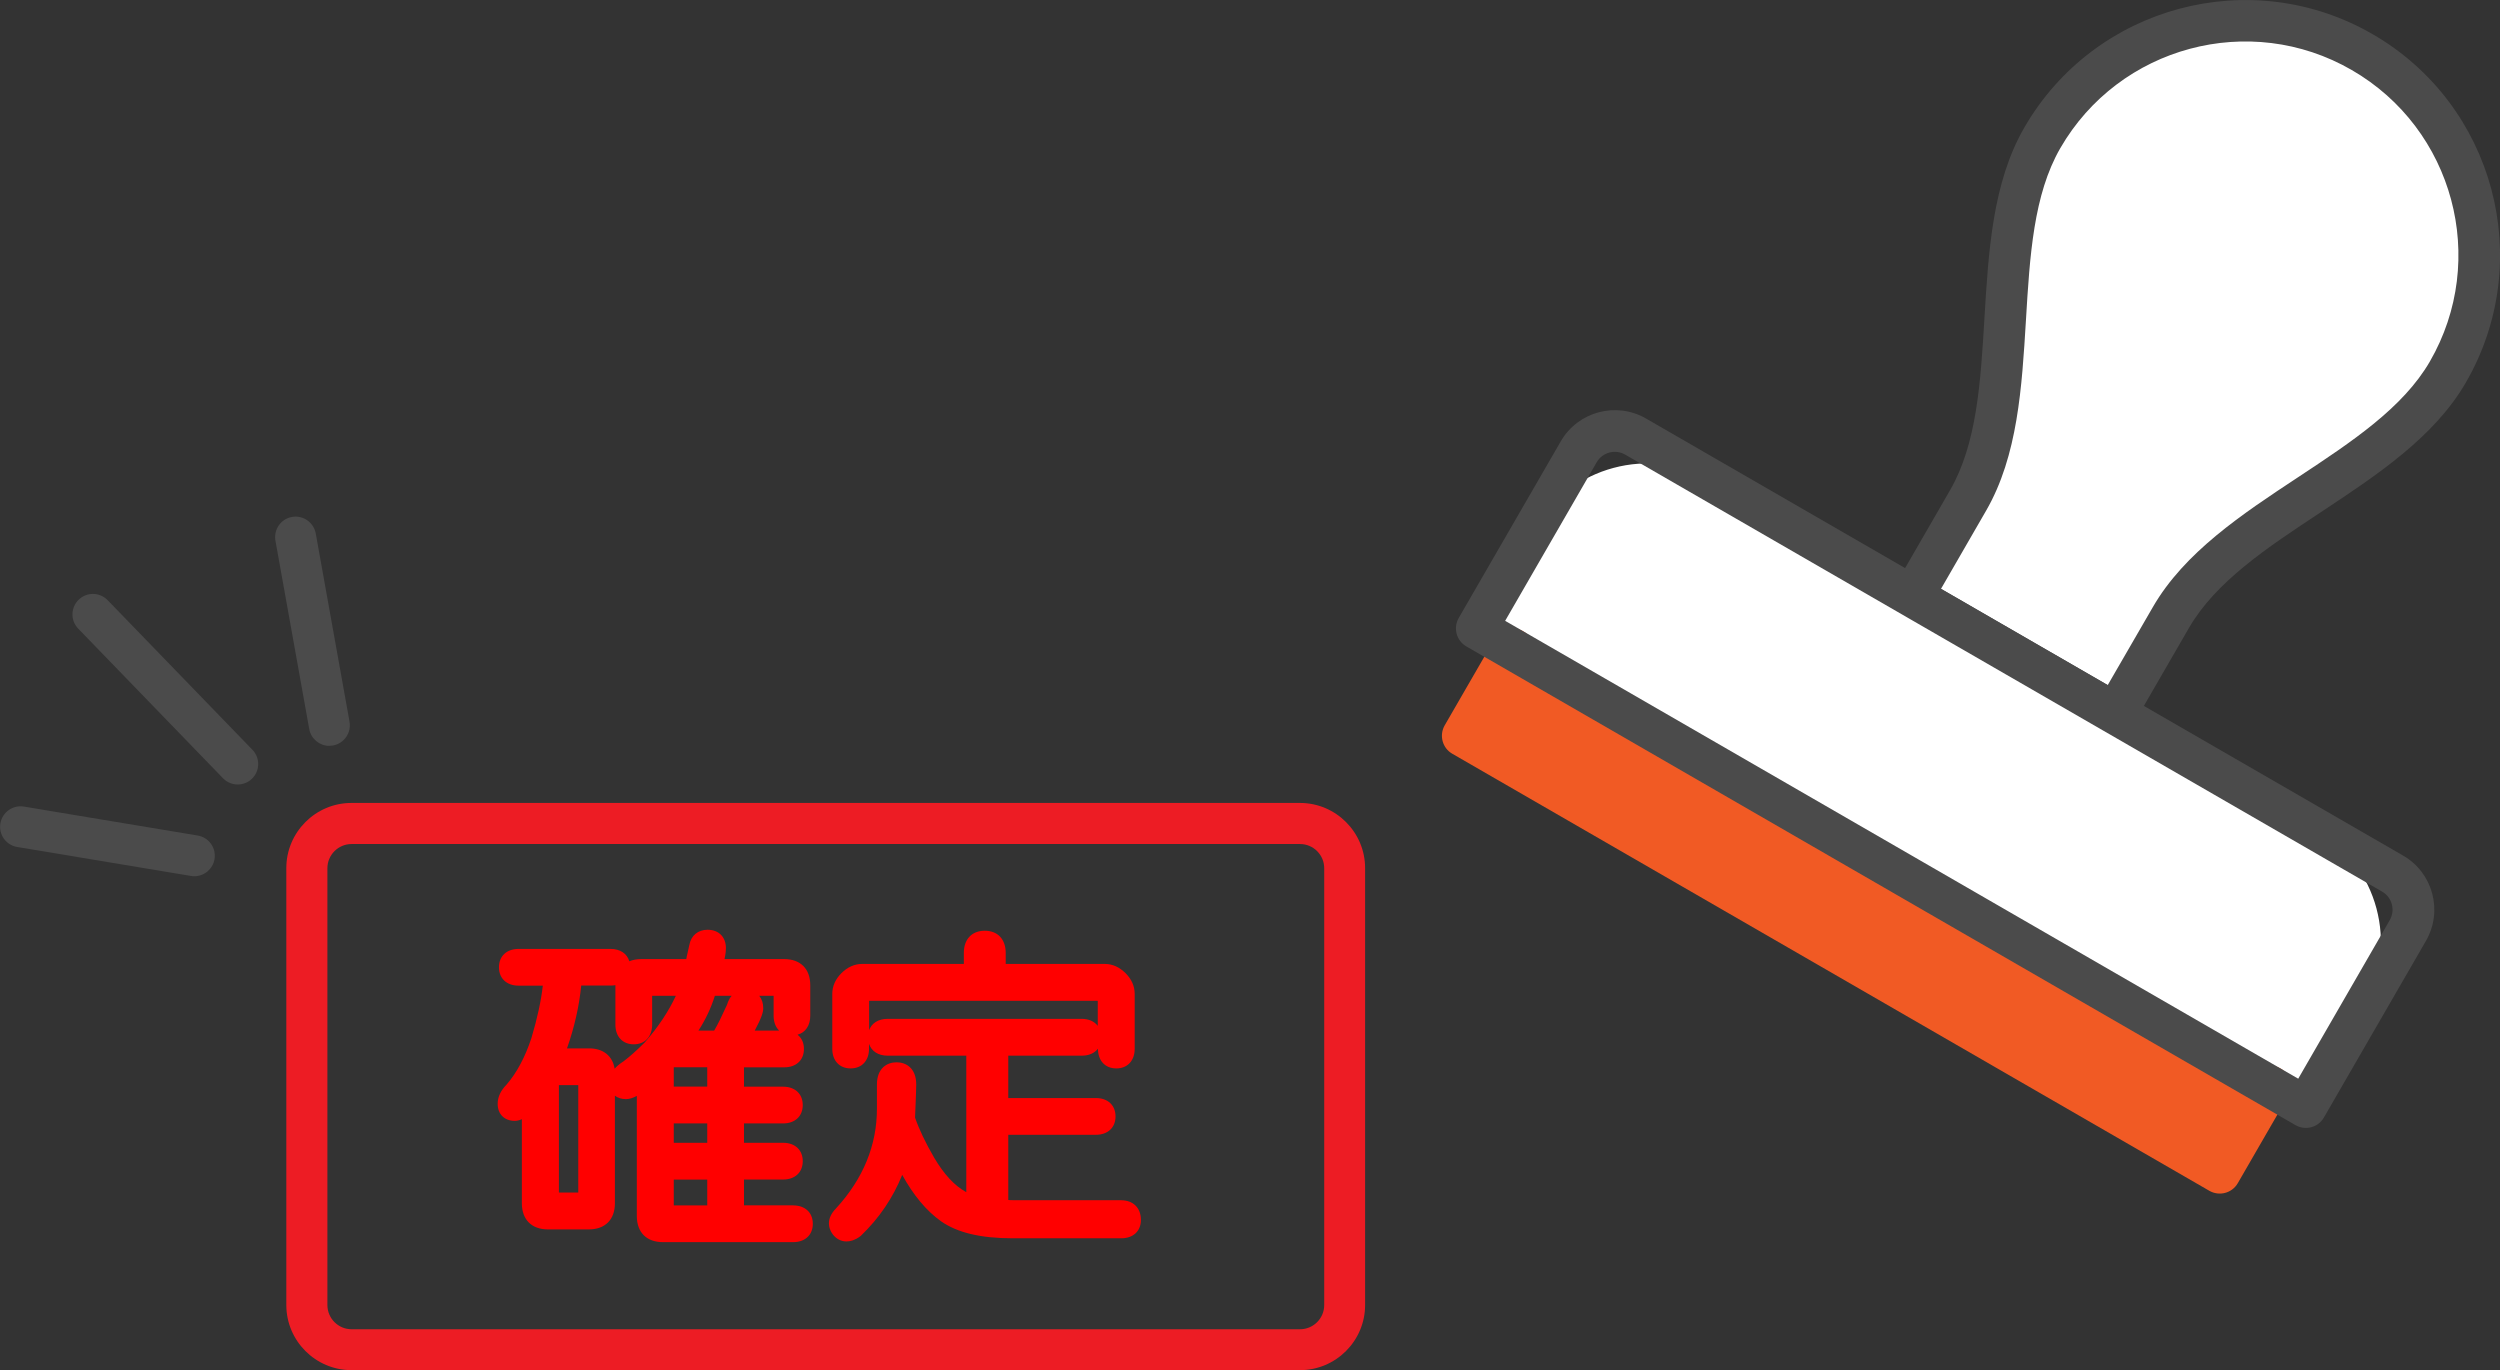
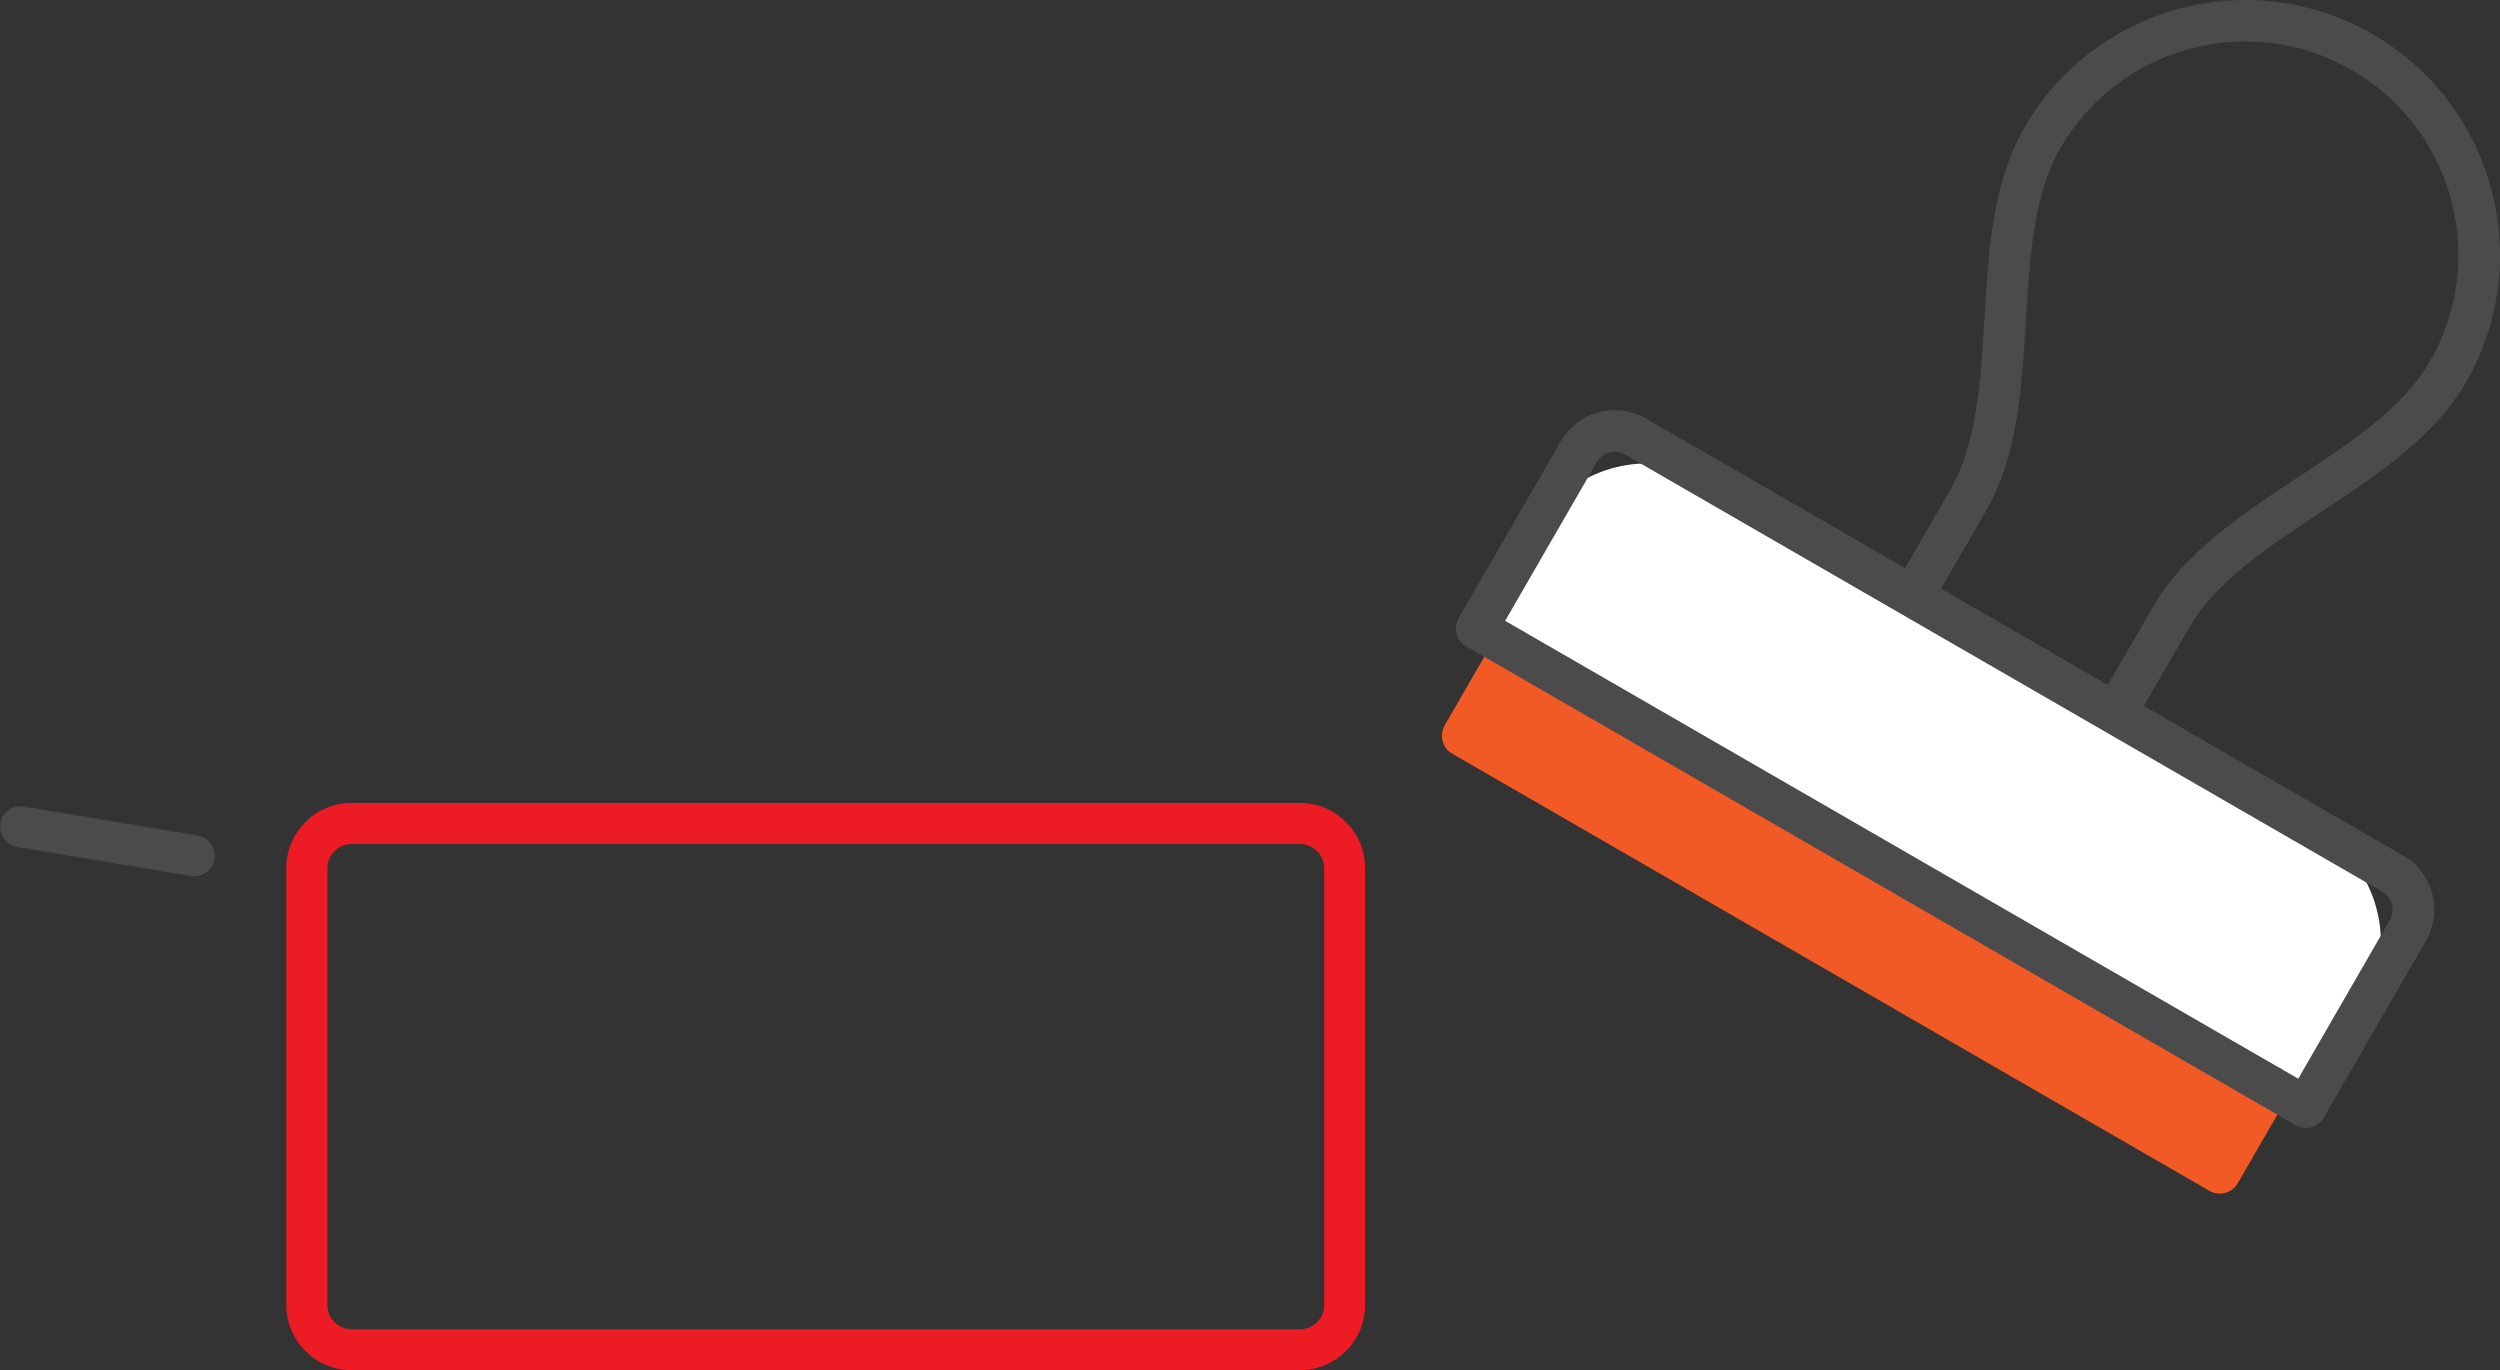
<svg xmlns="http://www.w3.org/2000/svg" id="_レイヤー_2" data-name="レイヤー 2" viewBox="0 0 253.13 138.73">
  <rect x="0" y="0" width="253.13" height="138.73" fill="#333333" stroke="none" />
  <defs>
    <style>
      .cls-1 {
        fill: #fff;
      }

      .cls-2 {
        fill: #4b4b4b;
      }

      .cls-3 {
        fill: #f15a24;
      }

      .cls-4 {
        fill: #ed1c24;
      }

      .cls-5 {
        fill: red;
      }
    </style>
  </defs>
  <g id="_レイヤー_1-2" data-name="レイヤー 1">
    <g>
      <path class="cls-4" d="m131.63,138.73H35.59c-3.64,0-6.6-2.96-6.6-6.6v-44.23c0-3.64,2.96-6.6,6.6-6.6h96.03c3.64,0,6.6,2.96,6.6,6.6v44.23c0,3.64-2.96,6.6-6.6,6.6Zm-96.03-53.27c-1.35,0-2.45,1.1-2.45,2.45v44.23c0,1.35,1.1,2.45,2.45,2.45h96.03c1.35,0,2.45-1.1,2.45-2.45v-44.23c0-1.35-1.1-2.45-2.45-2.45H35.59Z" />
      <g>
        <g>
-           <path class="cls-1" d="m219.81,62.53c5.93-10.27,22.12-14.6,28.05-24.87,6.55-11.34,2.66-25.84-8.68-32.38-11.34-6.55-25.84-2.66-32.38,8.68-5.93,10.27-1.59,26.46-7.51,36.72l-5.61,9.72,20.52,11.85,5.62-9.72Z" />
          <path class="cls-2" d="m213.13,74.08l-20.52-11.85c-1.01-.58-1.35-1.87-.77-2.88l5.61-9.72c2.71-4.7,3.09-10.89,3.48-17.43.41-6.75.82-13.73,4.04-19.29,7.12-12.33,22.94-16.57,35.26-9.45,12.33,7.12,16.57,22.94,9.45,35.26-3.21,5.56-9.05,9.41-14.69,13.14-5.47,3.61-10.64,7.03-13.36,11.73h0s-5.62,9.72-5.62,9.72c-.58,1.01-1.87,1.35-2.88.77Zm-16.59-14.45l16.87,9.74,4.57-7.9c3.21-5.56,9.04-9.41,14.69-13.14,5.47-3.61,10.64-7.03,13.36-11.73,5.96-10.31,2.41-23.55-7.91-29.51-10.31-5.96-23.55-2.41-29.51,7.91-2.71,4.7-3.09,10.89-3.48,17.43-.41,6.75-.82,13.73-4.04,19.29l-4.56,7.9Zm23.27,2.9h0s0,0,0,0Z" />
        </g>
        <path class="cls-1" d="m162.46,64.66h70.51c7.29,0,13.21,5.92,13.21,13.21v11.66h-96.94v-11.66c0-7.29,5.92-13.21,13.21-13.21Z" transform="translate(65.04 -88.53) rotate(30)" />
        <path class="cls-3" d="m230.87,108.17c-1.01-.58-2.3-.24-2.88.77h0l-73-42.15h0c.58-1.01.24-2.3-.77-2.88-1.01-.58-2.3-.24-2.88.77l-5.06,8.76c-.58,1.01-.24,2.3.77,2.88l76.65,44.25c1.01.58,2.3.24,2.88-.77l5.06-8.76c.58-1.01.24-2.3-.77-2.88Z" />
        <path class="cls-2" d="m232.42,113.92l-83.95-48.47c-1.01-.58-1.35-1.87-.77-2.88l10.33-17.88c1.74-3.02,5.62-4.06,8.64-2.31l76.65,44.25c3.02,1.74,4.06,5.62,2.31,8.64l-10.33,17.88c-.58,1.01-1.87,1.35-2.88.77Zm-80.02-51.06l80.3,46.36,9.27-16.06c.58-1.01.23-2.3-.77-2.88l-76.65-44.25c-1.01-.58-2.3-.23-2.88.77l-9.27,16.06Z" />
      </g>
      <g>
-         <path class="cls-5" d="m80.32,122.04h-4.99v-2.61h3.96c1.21,0,1.99-.73,1.99-1.86s-.78-1.86-1.99-1.86h-3.96v-1.96h3.96c1.21,0,1.99-.73,1.99-1.86s-.78-1.86-1.99-1.86h-3.96v-1.96h4.08c1.21,0,1.99-.73,1.99-1.86,0-.62-.23-1.12-.65-1.44.8-.22,1.29-.93,1.29-1.92v-3.1c0-1.65-.99-2.64-2.64-2.64h-6.04c.13-.63.14-.93.14-1.11,0-1.13-.73-1.86-1.86-1.86-.97,0-1.67.59-1.84,1.53-.09.36-.18.76-.27,1.2-.01.09-.03.17-.04.24h-4.57c-.45,0-.85.08-1.2.22-.23-.78-.93-1.25-1.9-1.25h-9.31c-1.21,0-1.99.73-1.99,1.86s.78,1.86,1.99,1.86h2.45c-.17,1.53-.56,3.32-1.16,5.33-.64,1.93-1.49,3.51-2.51,4.69-.6.61-.9,1.26-.9,1.94,0,1.05.68,1.73,1.73,1.73.24,0,.48-.06.72-.17v8.52c0,1.65.99,2.64,2.64,2.64h4.14c1.65,0,2.64-.99,2.64-2.64v-10.9c.29.22.66.35,1.11.35.34,0,.7-.1,1.11-.33v12.17c0,1.65.99,2.64,2.64,2.64h13.19c1.21,0,1.99-.73,1.99-1.86s-.78-1.86-1.99-1.86Zm-23.73-1.29v-10.88s1.96,0,1.96,0v10.88s-1.96,0-1.96,0Zm15.02-12.69v1.96h-3.39v-1.96h3.39Zm0,5.69v1.96h-3.39v-1.96h3.39Zm0,5.69v2.61h-3.39v-2.61h3.39Zm5.26-18.61h1.46v2.02c0,.63.2,1.15.56,1.5h-2.47c.73-1.36.86-1.91.86-2.27,0-.5-.14-.92-.4-1.24Zm-2.79,0c-.19.22-.35.51-.47.91-.52,1.15-.95,2.03-1.3,2.61h-1.59c.72-1.11,1.27-2.28,1.66-3.52h1.7Zm-11.85,7.37c-.21-1.29-1.15-2.05-2.59-2.05h-2.23c.74-2.11,1.23-4.24,1.44-6.36h3c.16,0,.32-.01.46-.04v4c0,1.21.73,1.99,1.86,1.99s1.86-.78,1.86-1.99v-2.92h2.4c-.74,1.59-1.8,3.18-3.15,4.72-.8.8-1.53,1.45-2.17,1.93-.36.23-.65.47-.87.72Z" />
-         <path class="cls-5" d="m113.54,121.52h-10.99c-.15,0-.3,0-.46-.02v-6.6h8.87c1.21,0,1.99-.73,1.99-1.86s-.78-1.86-1.99-1.86h-8.87v-4.29h7.45c.72,0,1.29-.26,1.63-.71h0c0,1.22.73,2,1.86,2s1.86-.78,1.86-1.99v-5.56c0-.77-.31-1.48-.93-2.1-.62-.61-1.32-.93-2.1-.93h-10.03v-1.11c0-1.39-.81-2.25-2.12-2.25s-2.12.86-2.12,2.25v1.11h-10.29c-.77,0-1.49.32-2.1.93-.61.61-.93,1.32-.93,2.1v5.56c0,1.21.73,1.99,1.86,1.99s1.86-.78,1.86-1.99v-.5c.25.75.93,1.2,1.89,1.2h7.96v13.82c-1.17-.63-2.26-1.8-3.26-3.5-.87-1.5-1.52-2.86-1.93-4.05.09-2.04.12-3.02.12-3.35,0-1.66-1.03-2.25-1.99-2.25s-1.99.59-1.99,2.25v2.46c0,3.69-1.39,7.08-4.13,10.07-1.26,1.27-.56,2.37-.31,2.68.31.39.78.68,1.36.68.41,0,.87-.14,1.36-.5.04-.03.07-.06.11-.09,1.85-1.78,3.24-3.84,4.17-6.15,1.14,2.07,2.45,3.64,3.92,4.69,1.65,1.16,4.02,1.73,7.27,1.73h10.99c1.21,0,1.99-.73,1.99-1.86,0-1.21-.78-1.99-1.99-1.99Zm-25.54-17.16v-2.96s0-.05,0-.07c.02,0,.04,0,.07,0h23.01s.05,0,.07,0c0,.02,0,.04,0,.07v2.47c-.34-.45-.91-.71-1.63-.71h-19.65c-.95,0-1.64.45-1.89,1.2Z" />
-       </g>
+         </g>
      <g>
-         <path class="cls-2" d="m33.35,75.52c-.98,0-1.86-.7-2.04-1.71l-3.42-19.06c-.2-1.13.55-2.21,1.67-2.41,1.13-.2,2.2.55,2.41,1.67l3.42,19.06c.2,1.13-.55,2.21-1.67,2.41-.12.02-.25.03-.37.03Z" />
-         <path class="cls-2" d="m24.07,79.43c-.54,0-1.08-.21-1.49-.63l-14.66-15.15c-.8-.82-.77-2.14.05-2.93.82-.8,2.14-.77,2.93.05l14.66,15.15c.8.82.77,2.14-.05,2.93-.4.39-.92.58-1.44.58Z" />
        <path class="cls-2" d="m19.67,88.72c-.11,0-.23,0-.34-.03l-17.59-2.93c-1.13-.19-1.89-1.26-1.7-2.39s1.26-1.89,2.39-1.7l17.59,2.93c1.13.19,1.89,1.26,1.7,2.39-.17,1.01-1.05,1.73-2.04,1.73Z" />
      </g>
    </g>
  </g>
</svg>